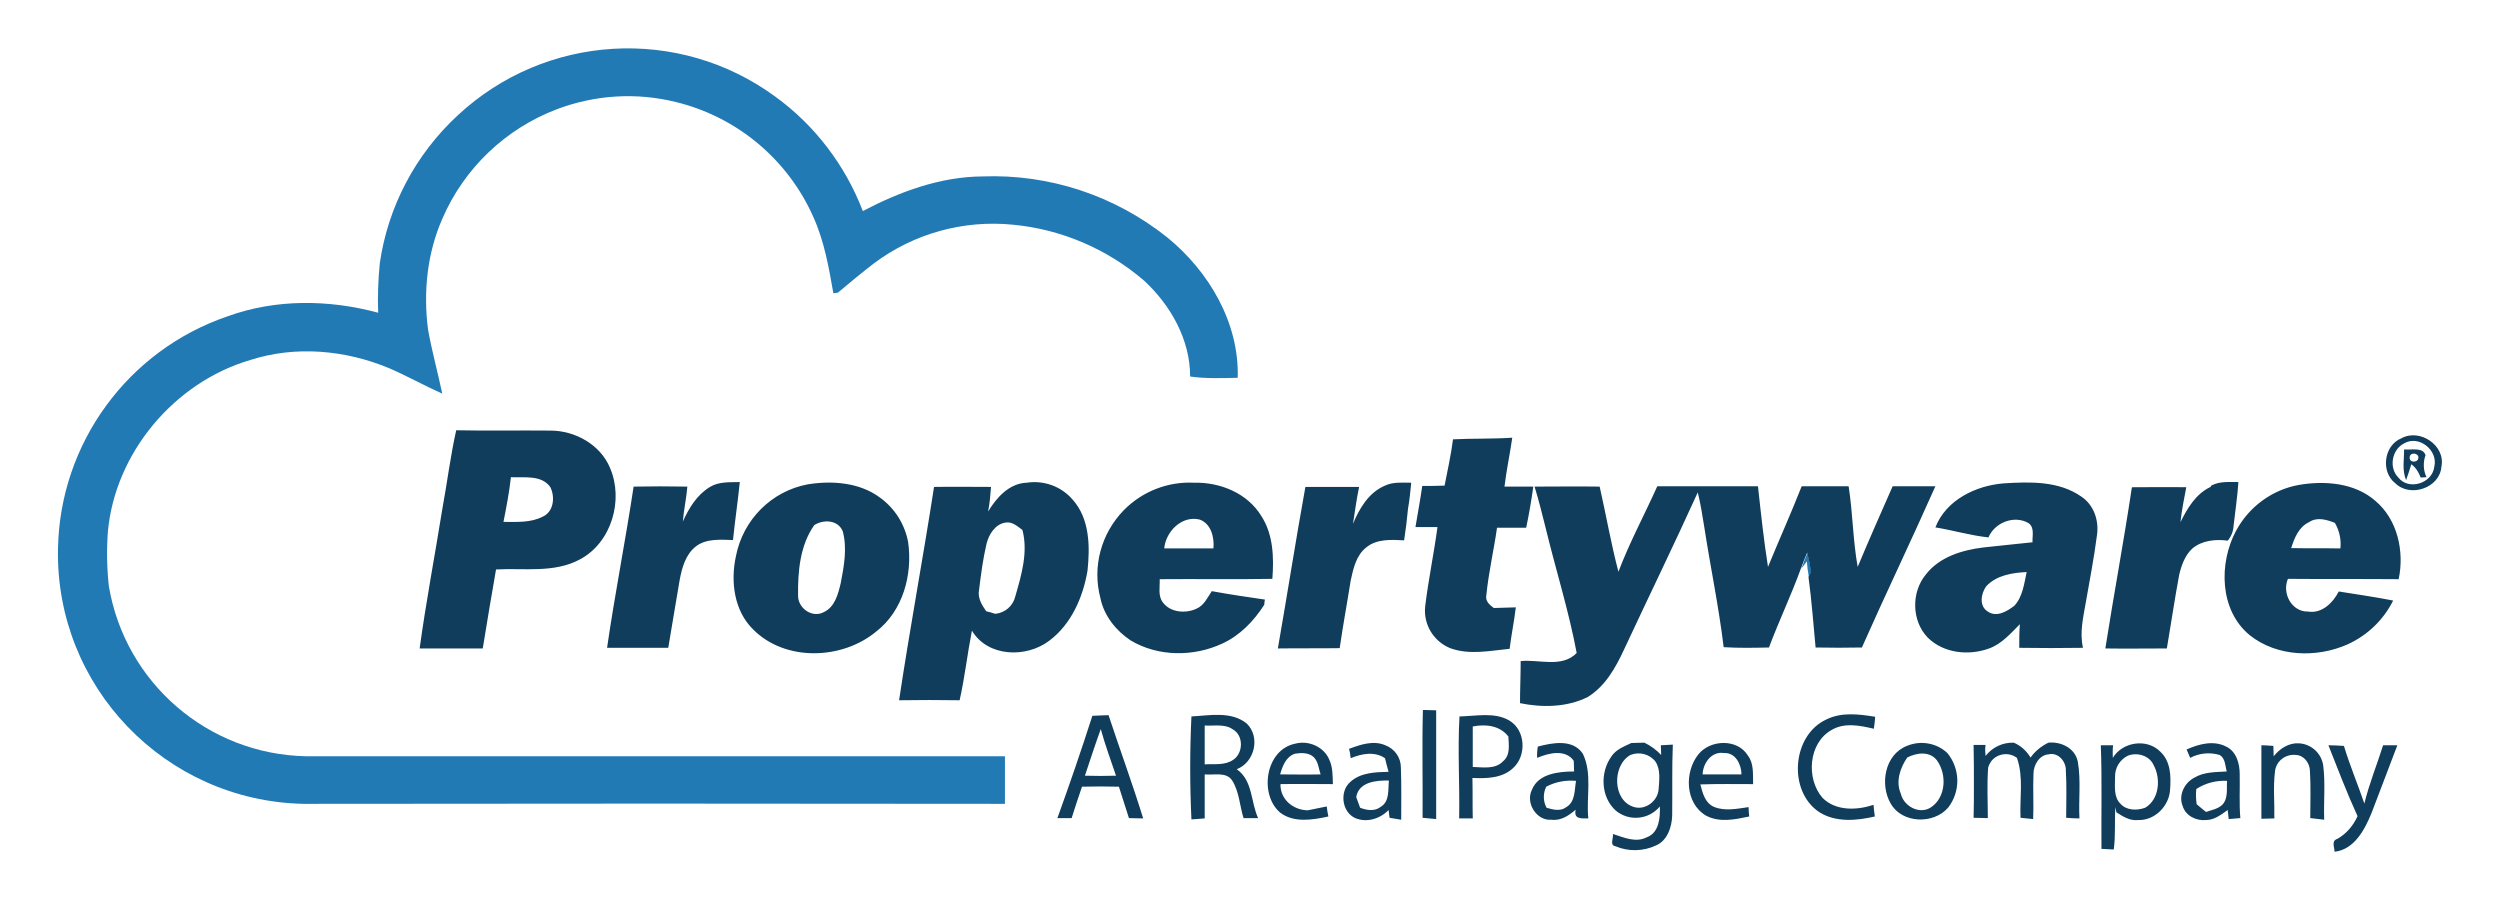
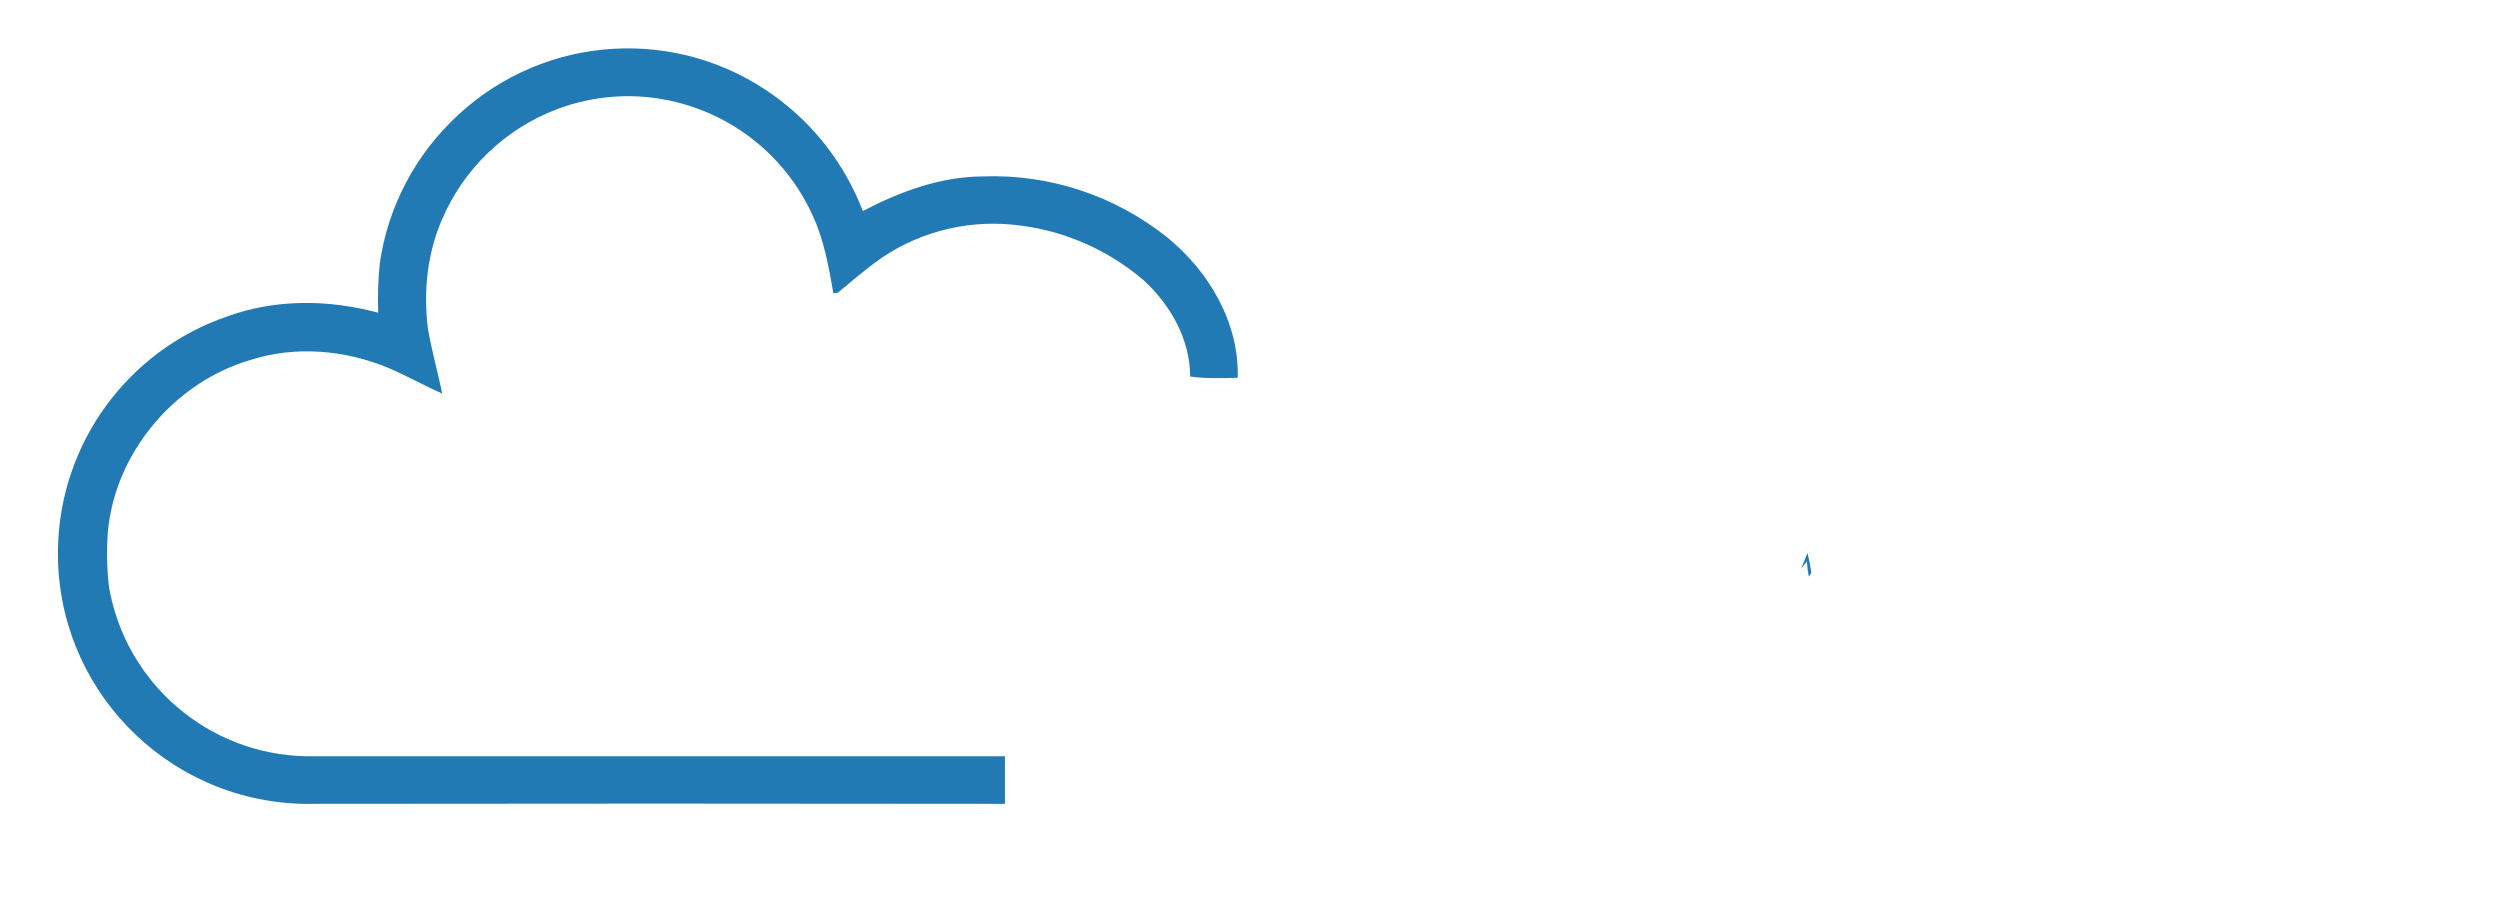
<svg xmlns="http://www.w3.org/2000/svg" width="175" height="63" viewBox="0 0 175 63" fill="none">
  <g clip-path="url(#clip0_21_20)">
    <path d="M32.048 8.067C38.189 2.356 47.503 1.813 54.257 6.753C57.044 8.77 59.174 11.58 60.398 14.775C62.981 13.415 65.814 12.373 68.76 12.35C73.451 12.169 78.029 13.687 81.7 16.611C84.623 18.99 86.754 22.593 86.64 26.446C85.53 26.469 84.397 26.514 83.309 26.355C83.309 23.772 81.949 21.37 80.091 19.648C77.507 17.427 74.29 16.044 70.89 15.727C67.446 15.387 63.978 16.339 61.191 18.424C60.33 19.081 59.491 19.783 58.653 20.486L58.336 20.531C58.018 18.718 57.701 16.883 56.931 15.183C55.14 11.149 51.582 8.181 47.299 7.138C44.535 6.458 41.657 6.64 39.005 7.637C35.402 8.996 32.478 11.784 30.96 15.319C29.895 17.744 29.623 20.463 29.963 23.069C30.235 24.588 30.643 26.061 30.96 27.556C29.691 26.99 28.49 26.31 27.221 25.766C24.162 24.497 20.694 24.18 17.522 25.2C12.196 26.763 8.049 31.704 7.55 37.233C7.46 38.502 7.482 39.771 7.618 41.018C8.751 47.794 14.553 52.802 21.419 52.938C37.736 52.938 54.03 52.938 70.346 52.938C70.346 54.048 70.346 55.159 70.346 56.269C53.984 56.246 37.6 56.246 21.238 56.269C11.562 56.065 3.856 48.066 4.06 38.389C4.196 31.024 8.955 24.52 15.935 22.14C19.312 20.916 23.028 20.962 26.473 21.891C26.428 20.735 26.473 19.579 26.586 18.424C27.153 14.481 29.079 10.809 32.048 8.067ZM126.095 39.794C126.231 39.431 126.367 39.069 126.525 38.706C126.638 39.159 126.729 39.635 126.797 40.089L126.661 40.315L126.616 40.36C126.548 40.02 126.503 39.658 126.48 39.295C126.389 39.431 126.185 39.681 126.095 39.794Z" fill="#227AB5" />
-     <path d="M30.96 35.648C31.3 33.812 31.527 31.931 31.935 30.118C34.133 30.164 36.331 30.118 38.529 30.141C40.252 30.141 42.019 31.116 42.699 32.747C43.673 34.991 42.812 37.982 40.591 39.16C38.779 40.135 36.671 39.75 34.722 39.863C34.405 41.699 34.087 43.557 33.793 45.392C32.32 45.392 30.847 45.392 29.374 45.392C29.827 42.106 30.439 38.889 30.96 35.648ZM35.764 33.404C35.651 34.447 35.447 35.489 35.243 36.532C36.172 36.532 37.147 36.6 37.985 36.169C38.756 35.829 38.869 34.809 38.529 34.107C37.917 33.223 36.694 33.45 35.764 33.404ZM101.71 30.753C103.093 30.685 104.475 30.73 105.858 30.64C105.699 31.773 105.45 32.906 105.314 34.062C105.994 34.062 106.651 34.062 107.331 34.062C107.195 35.036 107.036 35.988 106.832 36.94C106.152 36.94 105.472 36.94 104.792 36.94C104.566 38.526 104.203 40.067 104.045 41.653C103.954 42.061 104.249 42.333 104.566 42.56C105.087 42.537 105.586 42.537 106.107 42.514C105.994 43.489 105.79 44.441 105.676 45.415C104.294 45.551 102.866 45.868 101.507 45.37C100.351 44.894 99.626 43.715 99.762 42.446C99.988 40.588 100.373 38.752 100.623 36.894H99.082C99.24 35.943 99.422 34.968 99.558 34.016C100.079 34.016 100.6 34.016 101.121 33.993C101.325 32.928 101.575 31.841 101.71 30.753ZM168.087 30.685C169.379 29.96 171.214 31.183 170.897 32.679C170.784 34.152 168.722 34.855 167.679 33.835C166.637 33.042 166.863 31.183 168.087 30.685ZM168.268 31.047C167.43 31.478 167.203 32.747 167.883 33.427C168.608 34.356 170.263 33.835 170.399 32.679C170.693 31.523 169.311 30.413 168.268 31.047ZM168.291 31.455C168.767 31.523 169.605 31.274 169.787 31.863C169.605 32.362 169.628 32.928 169.855 33.404L169.447 33.427C169.311 33.064 169.107 32.724 168.79 32.498C168.676 32.86 168.563 33.246 168.427 33.608C168.132 32.906 168.291 32.158 168.291 31.455ZM168.676 32.022C168.654 32.407 169.266 32.407 169.288 32.045C169.311 31.682 168.676 31.637 168.676 32.022ZM49.702 34.084C50.336 33.699 51.084 33.767 51.786 33.744C51.65 35.104 51.447 36.441 51.31 37.801C50.427 37.778 49.429 37.687 48.704 38.254C47.979 38.821 47.73 39.772 47.571 40.633C47.299 42.197 47.05 43.761 46.778 45.347C45.35 45.347 43.923 45.347 42.495 45.347C43.039 41.585 43.787 37.823 44.353 34.062C45.6 34.039 46.846 34.039 48.115 34.062C48.047 34.877 47.866 35.693 47.798 36.509C48.228 35.557 48.795 34.628 49.702 34.084ZM56.545 33.903C58.245 33.631 60.171 33.767 61.599 34.832C62.641 35.58 63.344 36.713 63.571 37.959C63.888 40.226 63.208 42.764 61.327 44.214C58.947 46.186 54.982 46.322 52.738 44.078C51.379 42.764 51.129 40.702 51.514 38.934C52.013 36.373 54.007 34.379 56.545 33.903ZM56.999 36.758C56.002 38.163 55.843 39.999 55.865 41.676C55.843 42.56 56.84 43.285 57.656 42.854C58.449 42.492 58.676 41.563 58.857 40.792C59.084 39.614 59.31 38.367 58.993 37.189C58.653 36.373 57.633 36.35 56.999 36.758ZM69.168 35.806C69.757 34.832 70.641 33.835 71.865 33.79C73.066 33.608 74.267 34.039 75.06 34.945C76.284 36.282 76.306 38.254 76.125 39.954C75.808 41.812 74.992 43.693 73.451 44.849C71.842 46.072 69.145 46.004 68.035 44.146C67.718 45.755 67.536 47.409 67.174 49.018C65.769 48.996 64.341 48.996 62.936 49.018C63.684 44.033 64.613 39.07 65.383 34.084C66.721 34.062 68.058 34.084 69.372 34.084C69.327 34.651 69.281 35.24 69.168 35.806ZM69.055 38.073C68.805 39.138 68.669 40.203 68.534 41.291C68.42 41.857 68.737 42.356 69.032 42.786C69.236 42.832 69.463 42.9 69.667 42.968C70.347 42.9 70.913 42.424 71.072 41.744C71.502 40.248 71.978 38.662 71.57 37.098C71.23 36.849 70.868 36.509 70.414 36.577C69.667 36.668 69.213 37.416 69.055 38.073ZM78.663 35.716C79.955 34.401 81.745 33.699 83.581 33.79C85.394 33.744 87.32 34.515 88.295 36.124C89.133 37.416 89.178 39.025 89.065 40.52C86.436 40.566 83.808 40.52 81.179 40.543C81.201 41.087 81.043 41.721 81.405 42.175C81.927 42.877 82.992 42.968 83.762 42.605C84.284 42.378 84.533 41.812 84.827 41.381C86.051 41.608 87.297 41.789 88.544 41.971C88.521 42.061 88.499 42.242 88.499 42.333C87.773 43.466 86.799 44.486 85.553 45.053C83.558 45.982 81.066 45.982 79.139 44.826C78.12 44.146 77.281 43.104 77.032 41.88C76.442 39.682 77.077 37.347 78.663 35.716ZM81.496 38.39C82.652 38.39 83.785 38.39 84.941 38.39C85.009 37.619 84.782 36.668 83.989 36.373C82.743 36.056 81.609 37.189 81.496 38.39ZM96.951 33.993C97.518 33.722 98.175 33.79 98.787 33.79C98.719 34.401 98.674 35.013 98.561 35.602C98.493 36.35 98.402 37.098 98.288 37.823C97.405 37.778 96.362 37.71 95.637 38.322C94.935 38.866 94.731 39.795 94.549 40.633C94.3 42.22 94.005 43.783 93.779 45.37C92.329 45.392 90.878 45.37 89.45 45.392C90.108 41.631 90.697 37.846 91.377 34.084C92.623 34.084 93.892 34.084 95.138 34.084C94.957 34.945 94.844 35.806 94.708 36.668C95.161 35.58 95.818 34.469 96.951 33.993ZM135.477 36.917C136.225 34.991 138.309 33.993 140.258 33.835C142.094 33.722 144.111 33.654 145.697 34.764C146.581 35.353 146.944 36.464 146.785 37.483C146.581 39.047 146.286 40.588 146.014 42.129C145.833 43.194 145.561 44.259 145.81 45.347C144.337 45.37 142.842 45.37 141.346 45.347C141.346 44.803 141.346 44.237 141.391 43.693C140.757 44.327 140.122 45.075 139.239 45.392C137.811 45.914 136.066 45.732 134.955 44.645C133.8 43.466 133.777 41.449 134.819 40.203C135.771 38.979 137.358 38.503 138.831 38.322C139.964 38.209 141.119 38.073 142.275 37.959C142.253 37.506 142.434 36.94 142.003 36.622C141.006 36.033 139.624 36.577 139.193 37.619C137.924 37.483 136.723 37.121 135.477 36.917ZM139.035 41.041C138.672 41.54 138.513 42.424 139.148 42.809C139.76 43.24 140.508 42.786 141.006 42.401C141.595 41.767 141.686 40.86 141.867 40.044C140.87 40.09 139.737 40.271 139.035 41.041ZM160.903 33.948C162.716 33.631 164.824 33.79 166.274 35.059C167.838 36.373 168.314 38.617 167.906 40.543C165.322 40.52 162.739 40.543 160.155 40.52C159.725 41.517 160.405 42.832 161.56 42.809C162.535 42.968 163.305 42.197 163.713 41.404C164.982 41.608 166.251 41.789 167.521 42.038C166.841 43.398 165.73 44.463 164.348 45.098C162.172 46.072 159.385 45.982 157.481 44.463C155.351 42.718 155.306 39.41 156.53 37.144C157.436 35.467 159.045 34.288 160.903 33.948ZM161.628 36.554C160.903 36.894 160.609 37.665 160.382 38.367C161.538 38.39 162.671 38.367 163.827 38.39C163.895 37.778 163.759 37.144 163.441 36.6C162.852 36.373 162.195 36.169 161.628 36.554ZM132.485 34.039C133.482 34.039 134.48 34.039 135.477 34.039C133.8 37.823 132.009 41.54 130.332 45.325C129.245 45.347 128.18 45.347 127.092 45.325C126.933 43.693 126.82 42.038 126.593 40.384L126.639 40.294L126.775 40.067C126.707 39.591 126.616 39.138 126.503 38.684C126.344 39.047 126.208 39.41 126.072 39.772C125.392 41.653 124.531 43.444 123.828 45.325C122.763 45.347 121.721 45.37 120.656 45.302C120.316 42.469 119.727 39.682 119.296 36.872C119.16 36.078 119.047 35.263 118.843 34.469C117.166 38.163 115.398 41.789 113.676 45.483C113.087 46.752 112.362 48.044 111.138 48.792C109.687 49.517 107.965 49.54 106.401 49.222C106.401 48.248 106.447 47.251 106.447 46.276C107.739 46.14 109.325 46.775 110.367 45.71C109.823 42.786 108.917 39.931 108.214 37.03C107.965 36.033 107.716 35.036 107.421 34.062C108.94 34.062 110.458 34.039 111.976 34.062C112.43 36.056 112.769 38.05 113.291 40.022C114.061 37.982 115.104 36.056 116.01 34.039C118.344 34.039 120.701 34.039 123.058 34.039C123.262 35.92 123.466 37.823 123.76 39.682C124.531 37.801 125.369 35.943 126.117 34.039C127.205 34.039 128.293 34.039 129.403 34.039C129.698 35.897 129.698 37.801 130.038 39.682C130.831 37.778 131.669 35.897 132.485 34.039ZM154.785 33.993C155.374 33.676 156.054 33.744 156.688 33.744C156.62 34.787 156.462 35.806 156.348 36.826C156.326 37.189 156.19 37.551 155.94 37.846C155.102 37.733 154.15 37.823 153.47 38.39C152.949 38.866 152.7 39.568 152.541 40.248C152.224 41.948 151.975 43.67 151.68 45.392C150.252 45.392 148.825 45.415 147.374 45.392C147.963 41.631 148.666 37.891 149.232 34.107C150.501 34.107 151.771 34.084 153.04 34.107C152.881 34.923 152.722 35.716 152.632 36.554C153.108 35.58 153.719 34.56 154.739 34.084L154.785 33.993ZM99.603 49.698L100.532 49.721C100.532 52.259 100.532 54.797 100.532 57.335L99.58 57.245C99.603 54.729 99.535 52.214 99.603 49.698ZM127.862 50.355C128.927 49.834 130.128 49.993 131.262 50.174C131.239 50.446 131.216 50.741 131.171 51.013C130.196 50.786 129.109 50.559 128.202 51.103C126.593 52.01 126.412 54.502 127.568 55.84C128.497 56.791 129.992 56.723 131.148 56.338C131.171 56.61 131.194 56.882 131.239 57.154C129.97 57.449 128.519 57.584 127.364 56.859C125.143 55.409 125.415 51.466 127.862 50.355ZM76.465 50.106C76.828 50.084 77.213 50.084 77.598 50.061C78.391 52.463 79.275 54.865 80.023 57.29L79.026 57.267C78.799 56.542 78.55 55.794 78.323 55.069C77.462 55.046 76.601 55.046 75.74 55.069C75.491 55.794 75.241 56.542 75.015 57.267C74.675 57.267 74.335 57.267 74.018 57.267C74.879 54.888 75.695 52.508 76.465 50.106ZM75.944 54.299C76.669 54.321 77.394 54.321 78.12 54.299C77.757 53.211 77.349 52.123 77.054 51.035C76.669 52.1 76.306 53.211 75.944 54.299ZM83.4 50.151C84.691 50.084 86.187 49.766 87.275 50.65C88.249 51.602 87.819 53.369 86.572 53.845C87.705 54.639 87.547 56.134 88.068 57.267C87.728 57.267 87.388 57.267 87.048 57.267C86.776 56.406 86.754 55.432 86.255 54.639C85.847 54.004 84.963 54.276 84.329 54.208C84.329 55.228 84.329 56.27 84.329 57.29C84.012 57.313 83.717 57.335 83.4 57.358C83.286 54.956 83.286 52.554 83.4 50.151ZM84.329 50.786C84.329 51.693 84.329 52.599 84.329 53.505C84.986 53.46 85.734 53.596 86.323 53.188C87.026 52.735 87.071 51.489 86.3 51.058C85.734 50.65 84.986 50.831 84.329 50.786ZM102.164 50.151C103.319 50.129 104.589 49.834 105.631 50.423C106.809 51.103 106.877 52.916 105.903 53.777C105.155 54.48 104.045 54.502 103.07 54.457C103.093 55.409 103.07 56.338 103.093 57.29H102.141C102.186 54.91 102.028 52.531 102.164 50.151ZM103.093 50.854C103.093 51.806 103.093 52.758 103.093 53.687C103.818 53.709 104.679 53.868 105.223 53.279C105.744 52.848 105.608 52.123 105.586 51.556C104.996 50.786 103.999 50.673 103.093 50.854ZM153.062 52.463C153.923 52.078 154.943 51.806 155.827 52.259C156.552 52.599 156.779 53.46 156.779 54.185C156.801 55.205 156.734 56.248 156.824 57.267L156.008 57.335C155.986 57.177 155.963 56.859 155.94 56.701C155.487 57.018 155.011 57.403 154.422 57.403C153.742 57.471 152.994 57.109 152.79 56.429C152.473 55.681 152.904 54.797 153.606 54.435C154.286 54.027 155.102 54.049 155.872 54.004C155.759 53.619 155.782 53.075 155.374 52.848C154.694 52.644 153.946 52.712 153.312 53.052C153.266 52.939 153.13 52.622 153.062 52.463ZM153.742 55.228C153.697 55.59 153.719 55.93 153.765 56.293C153.969 56.474 154.195 56.655 154.422 56.837C154.807 56.701 155.26 56.633 155.578 56.316C155.986 55.862 155.85 55.205 155.895 54.661C155.125 54.616 154.377 54.82 153.742 55.228ZM159.158 52.939C159.589 52.395 160.223 51.987 160.926 52.032C161.787 52.078 162.512 52.735 162.626 53.596C162.784 54.843 162.648 56.111 162.694 57.381C162.376 57.335 162.059 57.313 161.719 57.267C161.719 56.179 161.764 55.069 161.696 53.981C161.696 53.437 161.289 52.871 160.722 52.848C159.997 52.758 159.317 53.279 159.249 54.004C159.113 55.092 159.226 56.202 159.204 57.29C158.909 57.29 158.592 57.313 158.297 57.313C158.297 55.59 158.297 53.891 158.297 52.168C158.569 52.168 158.841 52.191 159.136 52.214L159.158 52.939ZM89.609 56.882C88.113 55.59 88.589 52.463 90.674 52.055C91.603 51.806 92.691 52.282 93.054 53.188C93.303 53.709 93.28 54.321 93.303 54.888C92.079 54.888 90.855 54.865 89.632 54.888C89.609 55.953 90.516 56.701 91.535 56.723C91.989 56.633 92.419 56.542 92.872 56.452C92.895 56.678 92.94 56.927 92.986 57.154C91.853 57.403 90.561 57.607 89.609 56.882ZM89.609 54.208C90.561 54.208 91.513 54.231 92.442 54.208C92.306 53.8 92.283 53.347 91.989 53.029C91.649 52.667 91.082 52.69 90.651 52.758C90.017 52.962 89.768 53.641 89.609 54.208ZM94.436 52.418C95.229 52.123 96.136 51.806 96.974 52.168C97.631 52.418 98.062 53.029 98.062 53.732C98.107 54.956 98.085 56.157 98.085 57.381L97.269 57.245C97.246 57.109 97.223 56.837 97.201 56.701C96.612 57.313 95.682 57.607 94.867 57.267C93.915 56.837 93.756 55.386 94.527 54.729C95.252 54.072 96.294 54.049 97.201 54.027C97.11 53.709 97.019 53.392 96.951 53.075C96.226 52.576 95.297 52.758 94.549 53.075C94.527 52.826 94.481 52.622 94.436 52.418ZM94.935 55.794L95.207 56.542C95.682 56.723 96.226 56.814 96.657 56.474C97.291 56.089 97.155 55.273 97.223 54.639C96.34 54.616 95.116 54.729 94.935 55.794ZM107.648 52.259C108.69 51.987 110.095 51.715 110.798 52.758C111.478 54.163 111.025 55.794 111.183 57.29C110.707 57.29 110.141 57.358 110.299 56.678C109.823 57.086 109.257 57.471 108.6 57.381C107.557 57.471 106.764 56.202 107.24 55.273C107.693 54.14 109.144 54.004 110.186 54.004C110.186 53.823 110.163 53.437 110.163 53.256C109.574 52.418 108.396 52.712 107.603 53.052C107.58 52.803 107.603 52.531 107.648 52.259ZM108.237 55.069C108.01 55.522 108.01 56.089 108.26 56.542C108.713 56.678 109.234 56.814 109.642 56.497C110.277 56.134 110.209 55.296 110.322 54.661C109.597 54.593 108.872 54.729 108.237 55.069ZM112.792 52.962C113.109 52.463 113.676 52.259 114.197 52.01L115.104 51.987C115.534 52.191 115.942 52.486 116.282 52.848C116.282 52.69 116.259 52.35 116.259 52.168C116.531 52.146 116.826 52.146 117.098 52.123C117.03 53.777 117.075 55.432 117.053 57.086C117.03 57.902 116.713 58.831 115.942 59.171C115.036 59.602 113.993 59.624 113.087 59.239C112.656 59.171 112.951 58.672 112.905 58.378C113.676 58.627 114.514 59.012 115.285 58.604C116.146 58.287 116.214 57.222 116.191 56.452C115.421 57.381 114.039 57.517 113.109 56.746C112.044 55.794 111.999 54.072 112.792 52.962ZM114.129 52.848C112.837 53.573 112.86 56.066 114.401 56.497C115.194 56.723 116.033 56.066 116.101 55.273C116.146 54.616 116.259 53.868 115.874 53.301C115.466 52.78 114.741 52.599 114.129 52.848ZM118.888 52.803C119.727 51.76 121.63 51.693 122.355 52.894C122.786 53.46 122.695 54.208 122.718 54.888C121.494 54.888 120.248 54.865 119.024 54.91C119.183 55.522 119.364 56.248 120.021 56.497C120.769 56.791 121.608 56.61 122.401 56.497C122.401 56.723 122.423 56.927 122.446 57.154C121.472 57.358 120.361 57.607 119.409 57.086C117.959 56.225 117.891 54.049 118.888 52.803ZM119.183 54.208C120.089 54.208 120.996 54.208 121.902 54.208C121.902 53.528 121.494 52.667 120.678 52.712C119.795 52.576 119.205 53.437 119.183 54.208ZM133.482 52.214C134.457 51.806 135.567 52.01 136.315 52.712C137.222 53.823 137.244 55.386 136.383 56.519C135.363 57.721 133.142 57.653 132.349 56.248C131.579 54.933 131.919 52.826 133.482 52.214ZM133.505 53.029C133.007 53.755 132.689 54.706 133.052 55.545C133.256 56.429 134.344 57.041 135.159 56.519C136.225 55.817 136.292 54.208 135.59 53.233C135.091 52.554 134.14 52.69 133.505 53.029ZM138.989 52.916C139.465 52.304 140.19 51.964 140.961 51.987C141.459 52.191 141.867 52.576 142.139 53.029C142.457 52.576 142.887 52.236 143.386 51.987C144.269 51.896 145.267 52.372 145.448 53.324C145.675 54.639 145.493 55.976 145.561 57.29C145.244 57.29 144.927 57.267 144.632 57.245C144.632 56.134 144.677 55.046 144.609 53.936C144.632 53.301 144.066 52.644 143.408 52.803C142.751 52.848 142.343 53.551 142.343 54.163C142.298 55.228 142.366 56.293 142.321 57.335L141.437 57.245C141.369 55.862 141.663 54.412 141.187 53.052C140.621 52.622 139.805 52.735 139.375 53.301C139.284 53.437 139.216 53.573 139.171 53.732C139.08 54.91 139.148 56.089 139.148 57.267C138.808 57.267 138.491 57.245 138.151 57.245C138.173 56.497 138.173 55.749 138.173 55.001C138.173 54.049 138.173 53.097 138.151 52.146H138.989C138.944 52.418 138.967 52.667 138.989 52.916ZM147.895 53.052C148.575 51.919 150.298 51.67 151.227 52.622C151.952 53.301 151.975 54.344 151.907 55.25C151.861 56.406 150.841 57.449 149.663 57.403C149.096 57.471 148.598 57.154 148.145 56.859C148.122 56.769 148.099 56.587 148.077 56.497C148.009 57.471 148.099 58.468 147.963 59.465L147.102 59.42C147.08 56.995 147.148 54.571 147.057 52.168H147.918C147.873 52.463 147.895 52.758 147.895 53.052ZM148.96 52.894C148.394 53.166 148.031 53.755 148.054 54.389C148.054 55.024 147.941 55.794 148.439 56.27C148.87 56.746 149.595 56.746 150.162 56.542C151.159 55.953 151.272 54.502 150.751 53.551C150.456 52.894 149.618 52.644 148.96 52.894ZM162.988 52.168C163.351 52.168 163.713 52.191 164.076 52.214C164.484 53.573 165.05 54.91 165.504 56.248C165.844 54.865 166.387 53.528 166.818 52.168C167.158 52.168 167.475 52.168 167.815 52.168C167.203 53.755 166.614 55.341 166.002 56.927C165.526 58.083 164.801 59.465 163.419 59.624C163.419 59.307 163.169 58.854 163.623 58.718C164.257 58.355 164.733 57.788 165.028 57.131C164.28 55.5 163.645 53.823 162.988 52.168Z" fill="#103D5C" />
  </g>
  <defs>
    <clipPath id="clip0_21_20">
      <rect width="174.723" height="63" fill="white" transform="translate(0.14)" />
    </clipPath>
  </defs>
</svg>